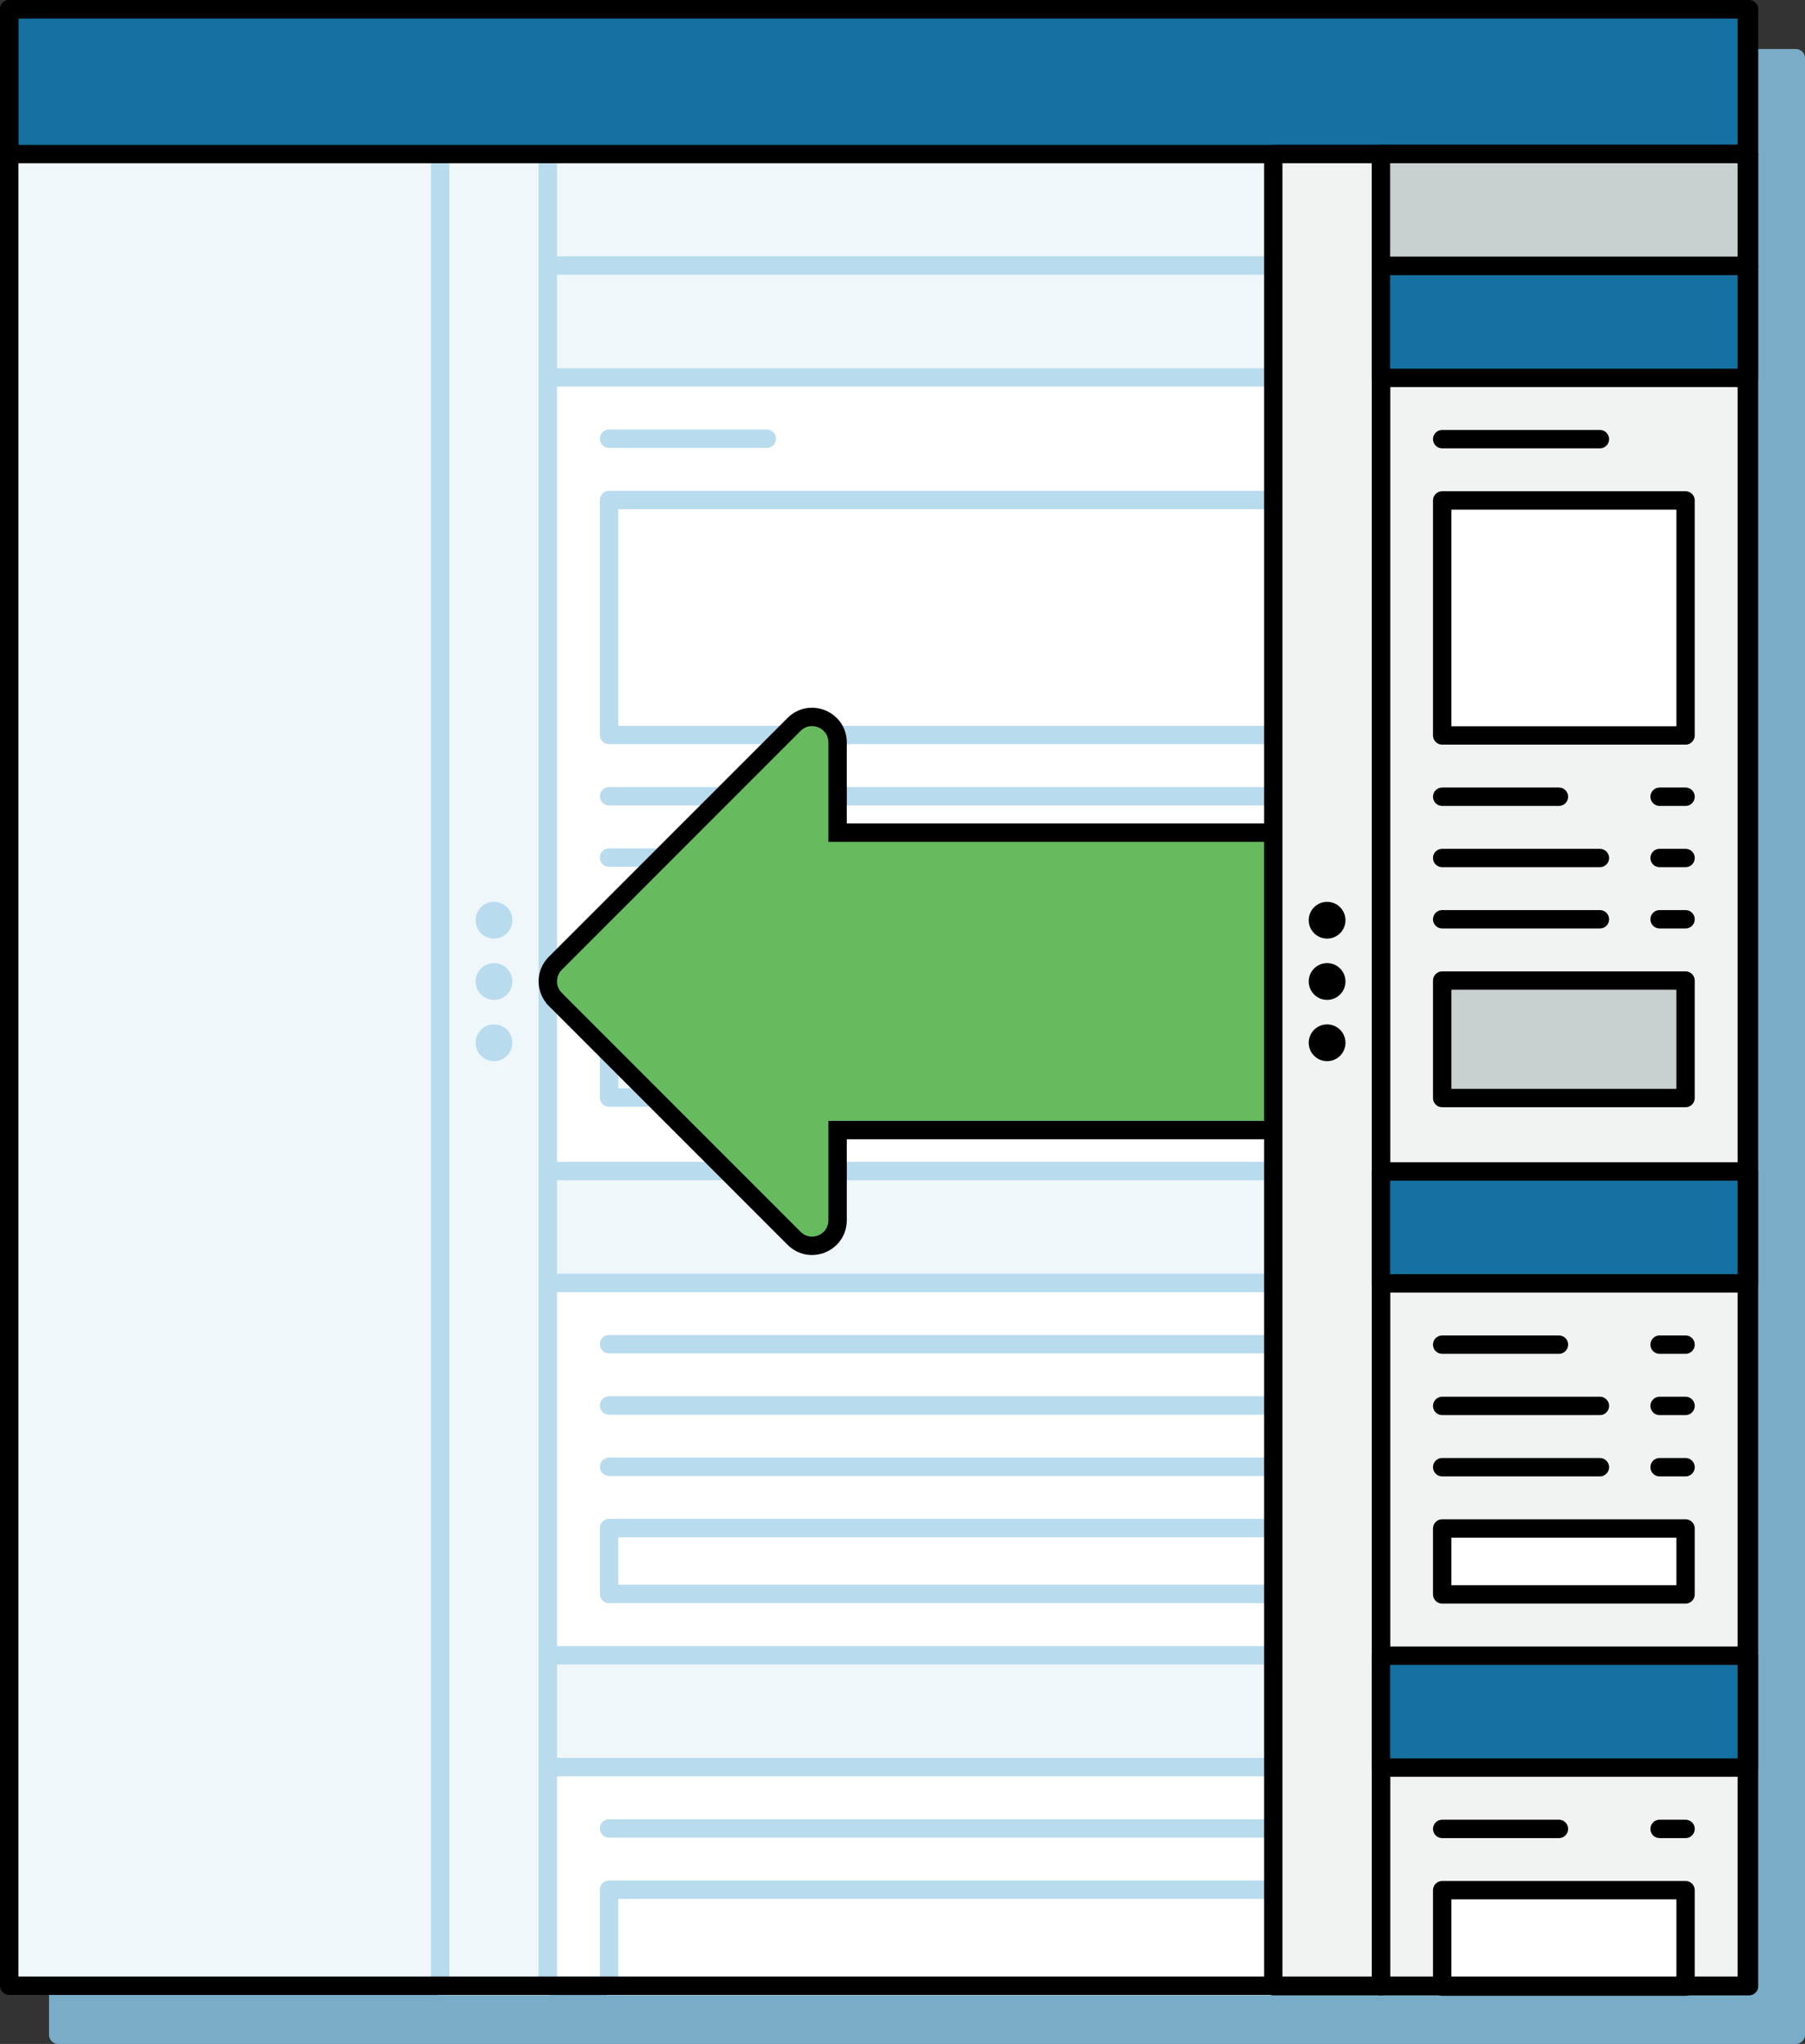
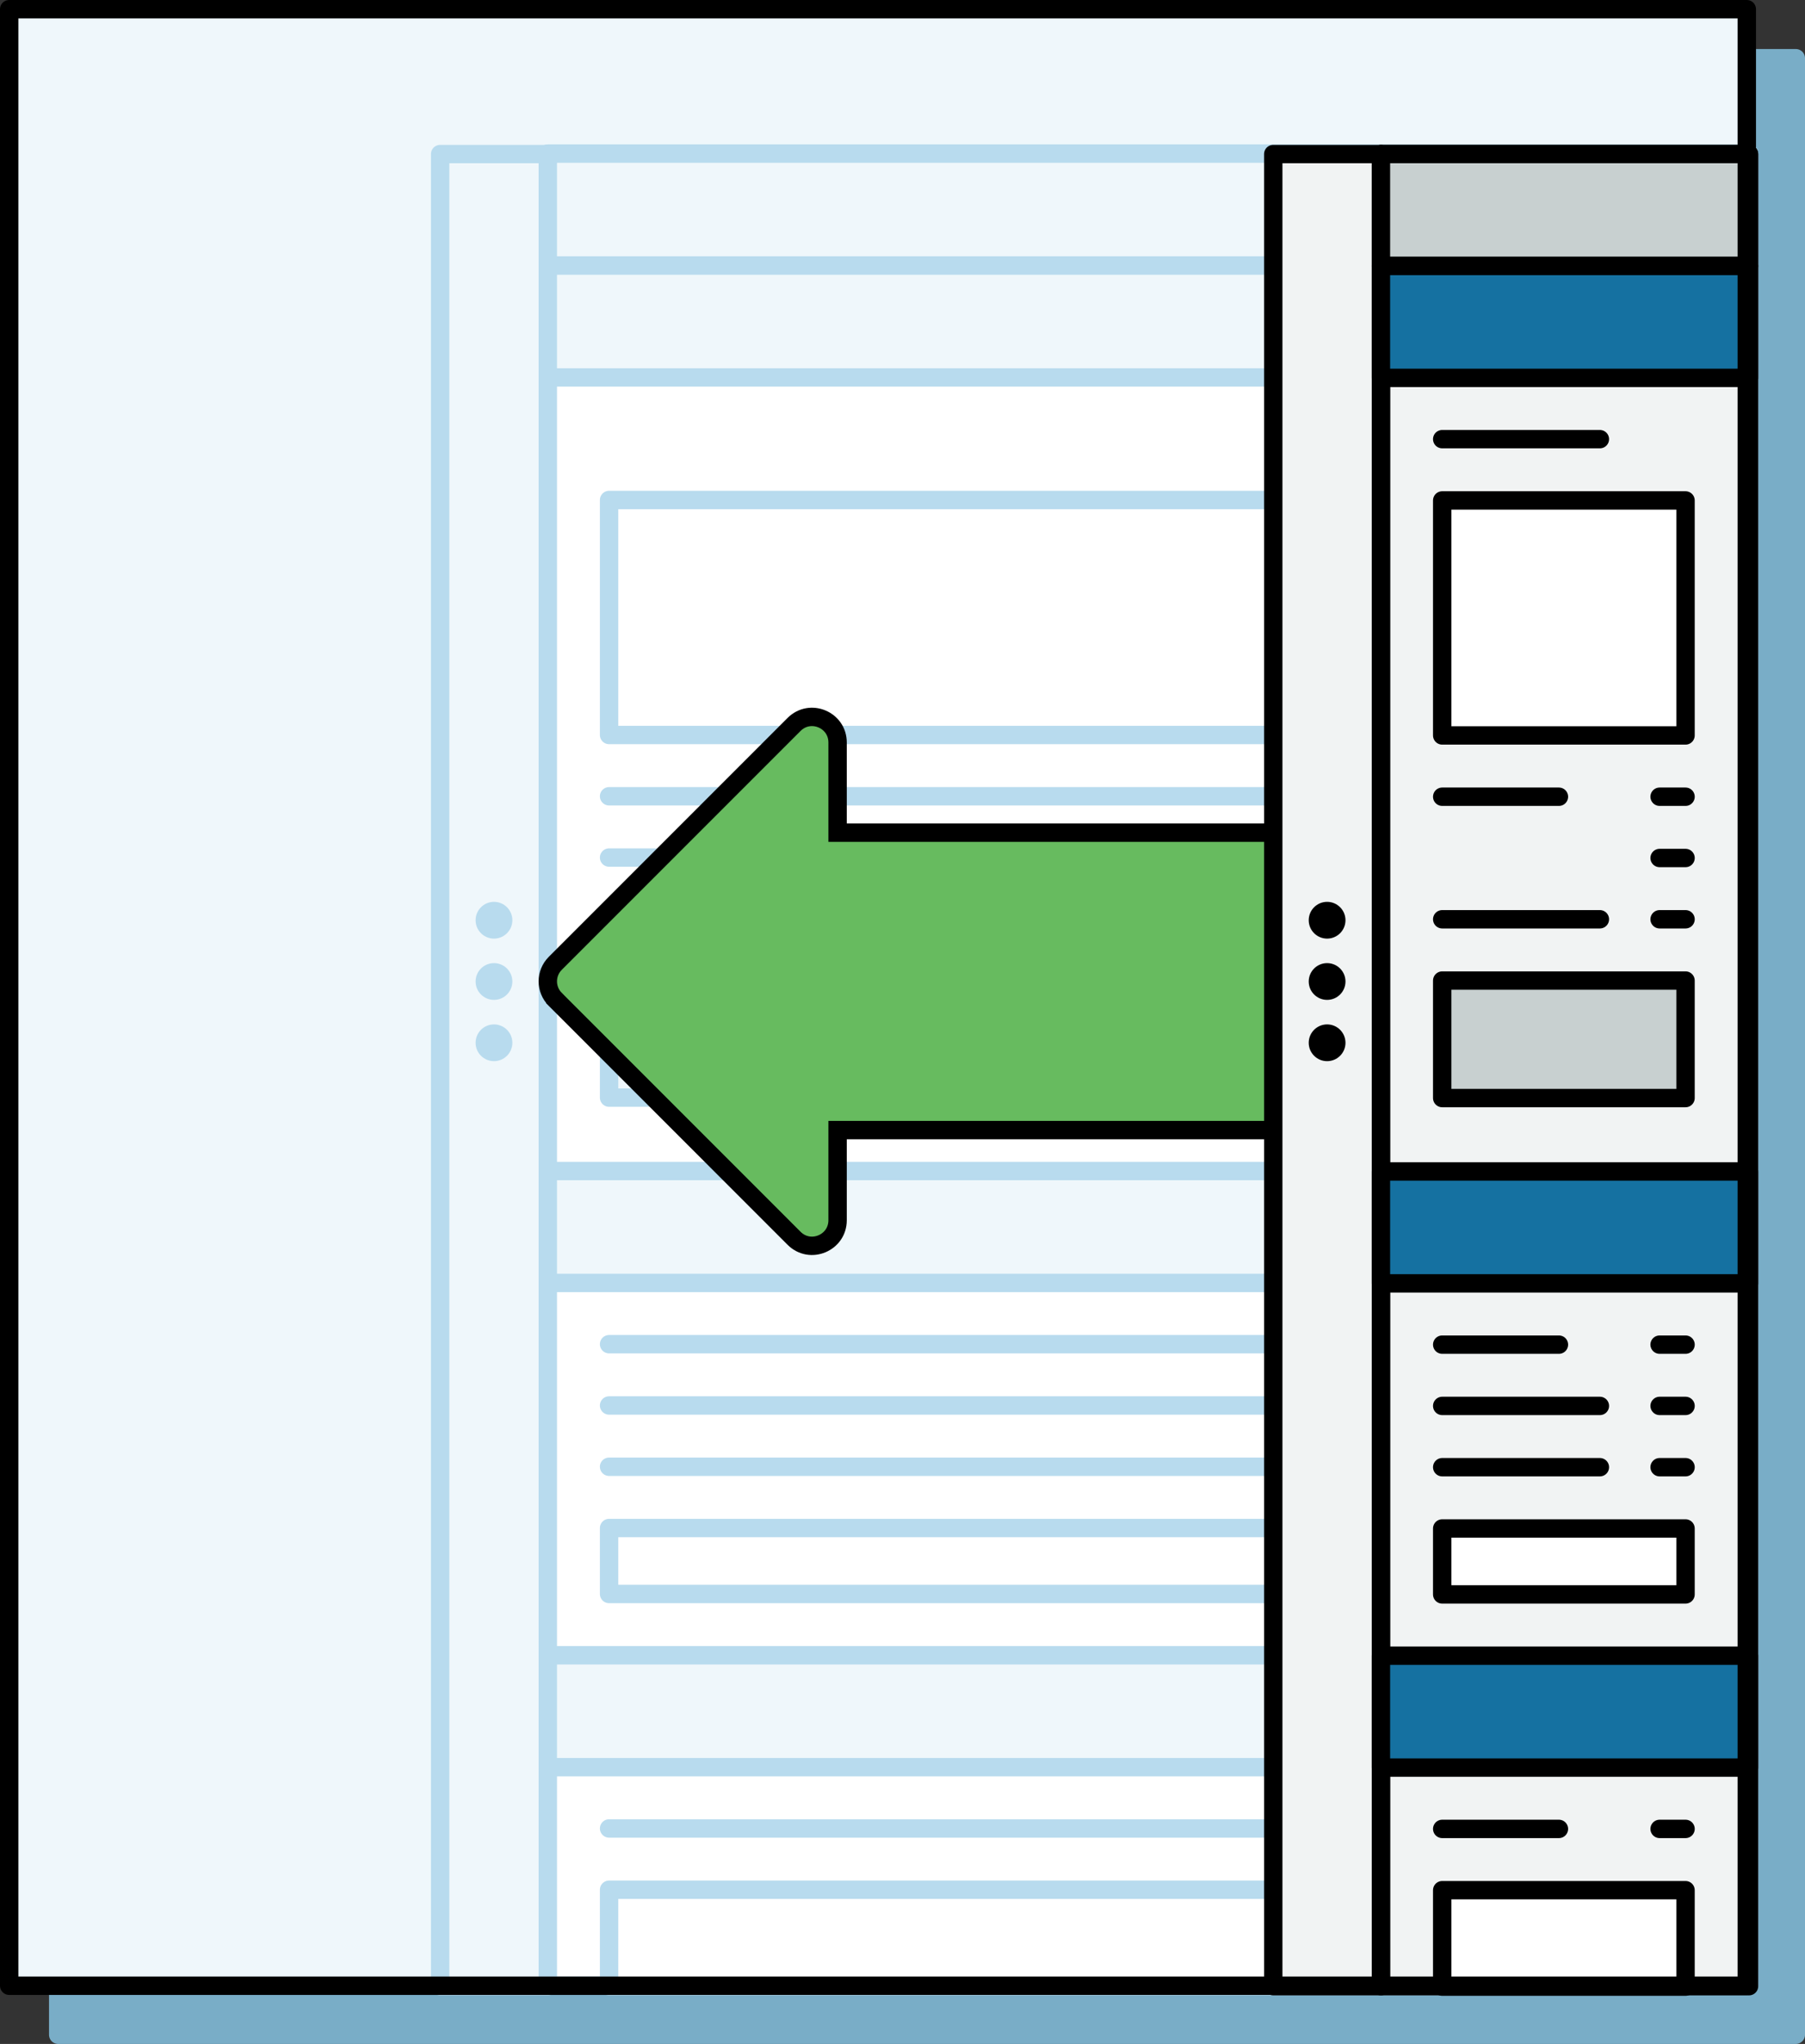
<svg xmlns="http://www.w3.org/2000/svg" viewBox="0 0 147.325 166.768">
  <rect x="0" y="0" width="147.325" height="166.768" fill="#333333" stroke="none" />
  <defs>
    <style>
      .cls-1 {
        fill: #f1f3f3;
      }

      .cls-1, .cls-2, .cls-3, .cls-4, .cls-5, .cls-6, .cls-7, .cls-8, .cls-9, .cls-10, .cls-11, .cls-12 {
        stroke-width: 1.5px;
      }

      .cls-1, .cls-2, .cls-3, .cls-4, .cls-5, .cls-6, .cls-7, .cls-8, .cls-9, .cls-10, .cls-12 {
        stroke-linejoin: round;
      }

      .cls-1, .cls-3, .cls-4, .cls-8, .cls-9, .cls-10, .cls-11 {
        stroke: #000;
      }

      .cls-13, .cls-12 {
        fill: #eff7fb;
      }

      .cls-2, .cls-3, .cls-5, .cls-6, .cls-8, .cls-9, .cls-10, .cls-12 {
        stroke-linecap: round;
      }

      .cls-2, .cls-3, .cls-7 {
        fill: #fff;
      }

      .cls-2, .cls-6, .cls-7, .cls-12 {
        stroke: #b8dbee;
      }

      .cls-4, .cls-9 {
        fill: #1571a1;
      }

      .cls-5 {
        fill: #79adc7;
        stroke: #79adc7;
      }

      .cls-6, .cls-10 {
        fill: none;
      }

      .cls-8 {
        fill: #c8d0d0;
      }

      .cls-14 {
        fill: #b8dbee;
      }

      .cls-11 {
        fill: #67bb5f;
        stroke-miterlimit: 10;
      }
    </style>
  </defs>
  <g id="Ebene_1" data-name="Ebene 1" />
  <g id="Ebene_2" data-name="Ebene 2">
    <g id="Ebene_1-2" data-name="Ebene 1">
      <g>
        <rect class="cls-5" x="4.75" y="4.75" width="141.825" height="161.268" />
        <g>
          <polyline class="cls-13" points="17.328 162.404 .75 162.404 .75 .75 142.757 .75 142.757 162.404 126.163 162.404" />
          <polyline class="cls-13" points="17.328 162.404 .75 162.404 .75 .75 142.757 .75 142.757 162.404 126.163 162.404" />
        </g>
        <g>
          <polygon class="cls-12" points="35.924 162.054 35.924 12.57 35.944 12.57 44.713 12.57 44.713 162.029 44.713 162.054 35.924 162.054" />
          <circle class="cls-14" cx="40.319" cy="75.082" r="1.5" />
          <circle class="cls-14" cx="40.319" cy="80.082" r="1.5" />
          <circle class="cls-14" cx="40.319" cy="85.082" r="1.5" />
        </g>
        <g>
          <polygon class="cls-13" points="142.575 133.749 142.575 123.998 50.258 145.042 50.258 154.793 142.575 133.749" />
          <polygon class="cls-7" points="44.713 162.018 44.713 12.534 44.782 12.534 142.757 12.534 142.757 161.993 142.757 162.018 44.713 162.018" />
          <rect class="cls-12" x="44.713" y="12.534" width="98.044" height="9.13" />
          <rect class="cls-12" x="44.713" y="21.665" width="98.044" height="9.13" />
          <rect class="cls-2" x="49.713" y="40.795" width="87.861" height="19.174" />
          <rect class="cls-12" x="49.713" y="79.969" width="87.861" height="9.587" />
          <rect class="cls-12" x="44.713" y="95.544" width="98.044" height="9.13" />
          <rect class="cls-12" x="44.713" y="135.056" width="98.044" height="9.13" />
-           <line class="cls-6" x1="135.458" y1="64.969" x2="137.575" y2="64.969" />
          <line class="cls-6" x1="135.458" y1="69.969" x2="137.575" y2="69.969" />
          <line class="cls-6" x1="135.458" y1="74.969" x2="137.575" y2="74.969" />
          <rect class="cls-2" x="49.713" y="124.674" width="87.861" height="5.381" />
          <line class="cls-6" x1="135.458" y1="109.674" x2="137.575" y2="109.674" />
          <line class="cls-6" x1="135.458" y1="114.674" x2="137.575" y2="114.674" />
          <line class="cls-6" x1="135.458" y1="119.674" x2="137.575" y2="119.674" />
          <rect class="cls-2" x="49.713" y="154.186" width="87.861" height="7.868" />
          <line class="cls-6" x1="135.458" y1="149.186" x2="137.575" y2="149.186" />
-           <line class="cls-6" x1="49.713" y1="35.795" x2="62.583" y2="35.795" />
          <line class="cls-6" x1="49.713" y1="64.969" x2="127.24" y2="64.969" />
          <line class="cls-6" x1="49.713" y1="69.969" x2="130.583" y2="69.969" />
          <line class="cls-6" x1="49.713" y1="74.969" x2="130.583" y2="74.969" />
          <line class="cls-6" x1="49.713" y1="109.674" x2="127.24" y2="109.674" />
          <line class="cls-6" x1="49.713" y1="114.674" x2="130.583" y2="114.674" />
          <line class="cls-6" x1="49.713" y1="119.674" x2="130.583" y2="119.674" />
          <line class="cls-6" x1="49.713" y1="149.186" x2="127.24" y2="149.186" />
        </g>
        <path class="cls-11" d="M45.322,81.542l19.492,19.492c1.31,1.31,3.551,.382,3.551-1.471v-7.358h42.314c1.149,0,2.08-.931,2.08-2.08v-20.108c0-1.149-.931-2.08-2.08-2.08h-42.314v-7.359c0-1.853-2.241-2.781-3.551-1.471l-19.492,19.492c-.812,.812-.812,2.129,0,2.942Z" />
-         <polygon class="cls-13" points="142.575 133.785 142.575 124.034 118.258 145.078 118.258 154.829 142.575 133.785" />
-         <polygon class="cls-4" points=".75 12.57 .75 .75 1.074 .75 142.757 .75 142.757 12.568 142.757 12.57 .75 12.57" />
        <polygon class="cls-1" points="112.713 162.054 112.713 12.57 112.782 12.57 142.757 12.57 142.757 162.029 142.757 162.054 112.713 162.054" />
        <polygon class="cls-1" points="103.924 162.054 103.924 12.57 103.944 12.57 112.713 12.57 112.713 162.029 112.713 162.054 103.924 162.054" />
        <rect class="cls-8" x="112.713" y="12.57" width="30.044" height="9.13" />
        <rect class="cls-9" x="112.713" y="21.701" width="30.044" height="9.13" />
        <rect class="cls-3" x="117.713" y="40.831" width="19.861" height="19.174" />
        <rect class="cls-8" x="117.713" y="80.005" width="19.861" height="9.587" />
        <rect class="cls-9" x="112.713" y="95.58" width="30.044" height="9.13" />
        <rect class="cls-9" x="112.713" y="135.092" width="30.044" height="9.13" />
        <line class="cls-10" x1="117.713" y1="35.831" x2="130.583" y2="35.831" />
        <line class="cls-10" x1="117.713" y1="65.005" x2="127.24" y2="65.005" />
        <line class="cls-10" x1="135.458" y1="65.005" x2="137.575" y2="65.005" />
        <line class="cls-10" x1="135.458" y1="70.005" x2="137.575" y2="70.005" />
        <line class="cls-10" x1="135.458" y1="75.005" x2="137.575" y2="75.005" />
-         <line class="cls-10" x1="117.713" y1="70.005" x2="130.583" y2="70.005" />
        <line class="cls-10" x1="117.713" y1="75.005" x2="130.583" y2="75.005" />
        <rect class="cls-3" x="117.713" y="124.71" width="19.861" height="5.381" />
        <line class="cls-10" x1="117.713" y1="109.71" x2="127.24" y2="109.71" />
        <line class="cls-10" x1="135.458" y1="109.71" x2="137.575" y2="109.71" />
        <line class="cls-10" x1="135.458" y1="114.71" x2="137.575" y2="114.71" />
        <line class="cls-10" x1="135.458" y1="119.71" x2="137.575" y2="119.71" />
        <line class="cls-10" x1="117.713" y1="114.71" x2="130.583" y2="114.71" />
        <line class="cls-10" x1="117.713" y1="119.71" x2="130.583" y2="119.71" />
        <rect class="cls-3" x="117.713" y="154.222" width="19.861" height="7.868" />
        <line class="cls-10" x1="117.713" y1="149.222" x2="127.24" y2="149.222" />
        <line class="cls-10" x1="135.458" y1="149.222" x2="137.575" y2="149.222" />
        <circle cx="108.319" cy="75.082" r="1.5" />
        <circle cx="108.319" cy="80.082" r="1.5" />
        <circle cx="108.319" cy="85.082" r="1.5" />
        <rect class="cls-10" x=".75" y=".75" width="141.825" height="161.268" />
      </g>
    </g>
  </g>
</svg>